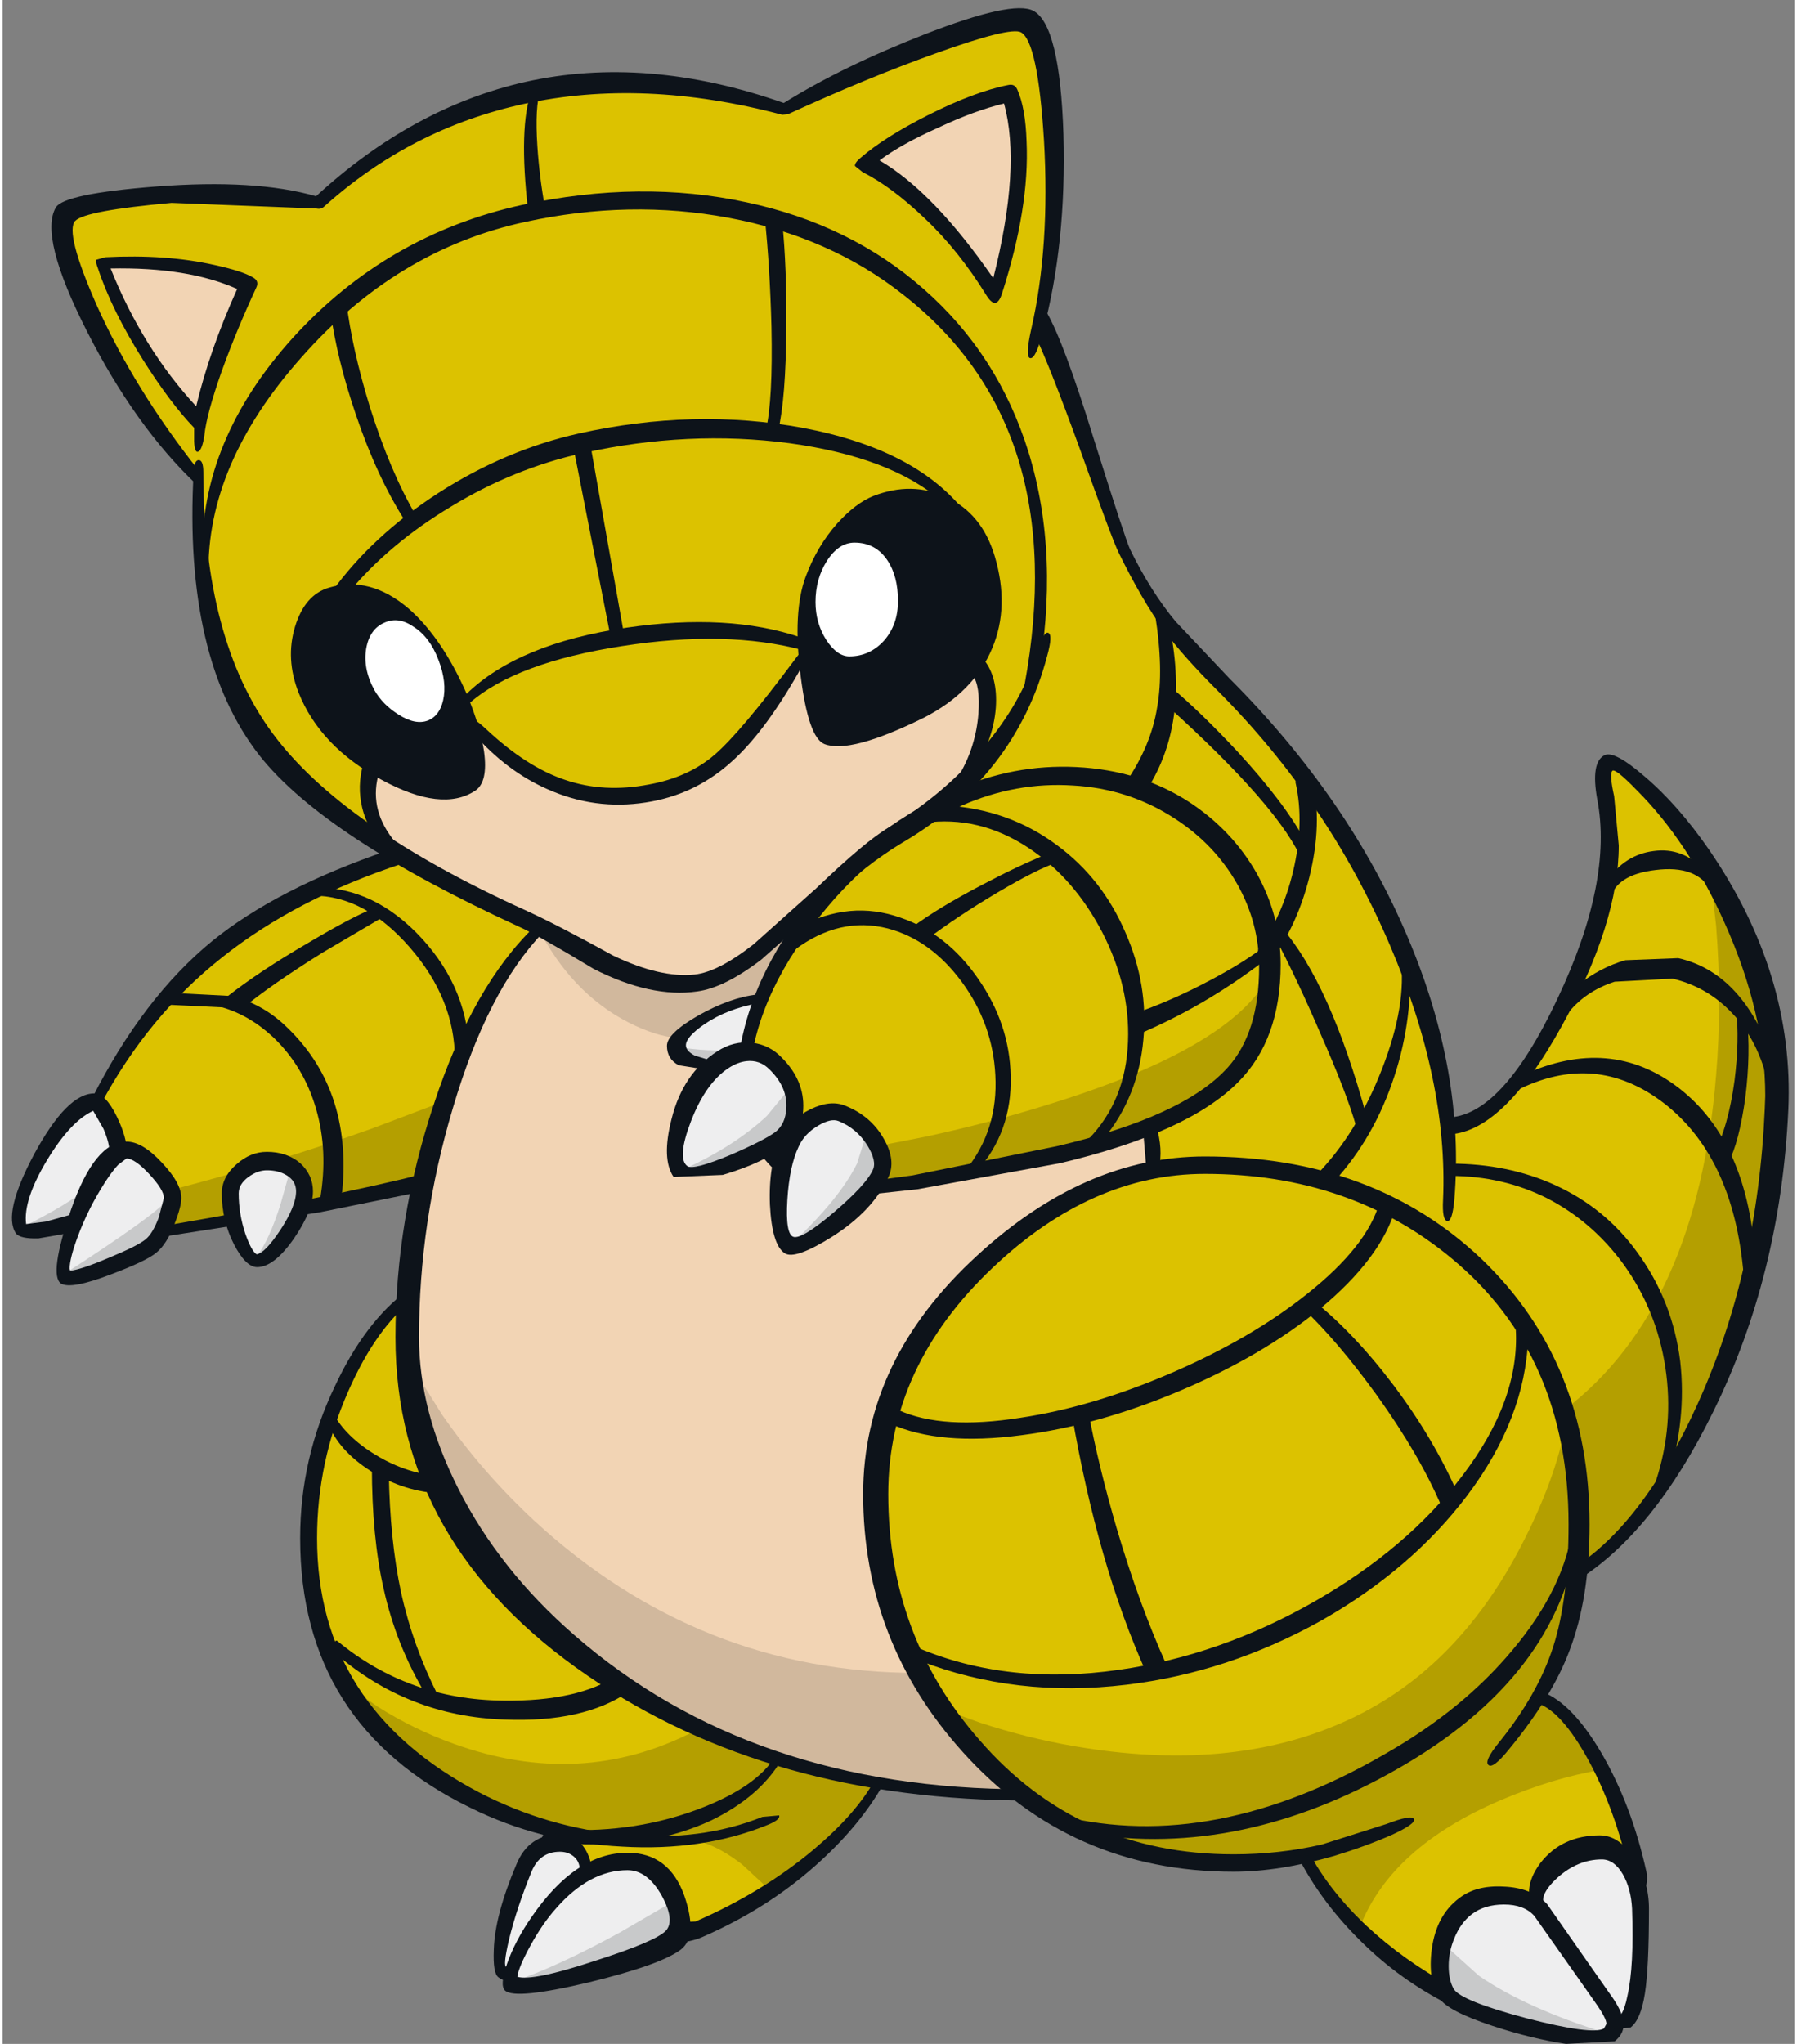
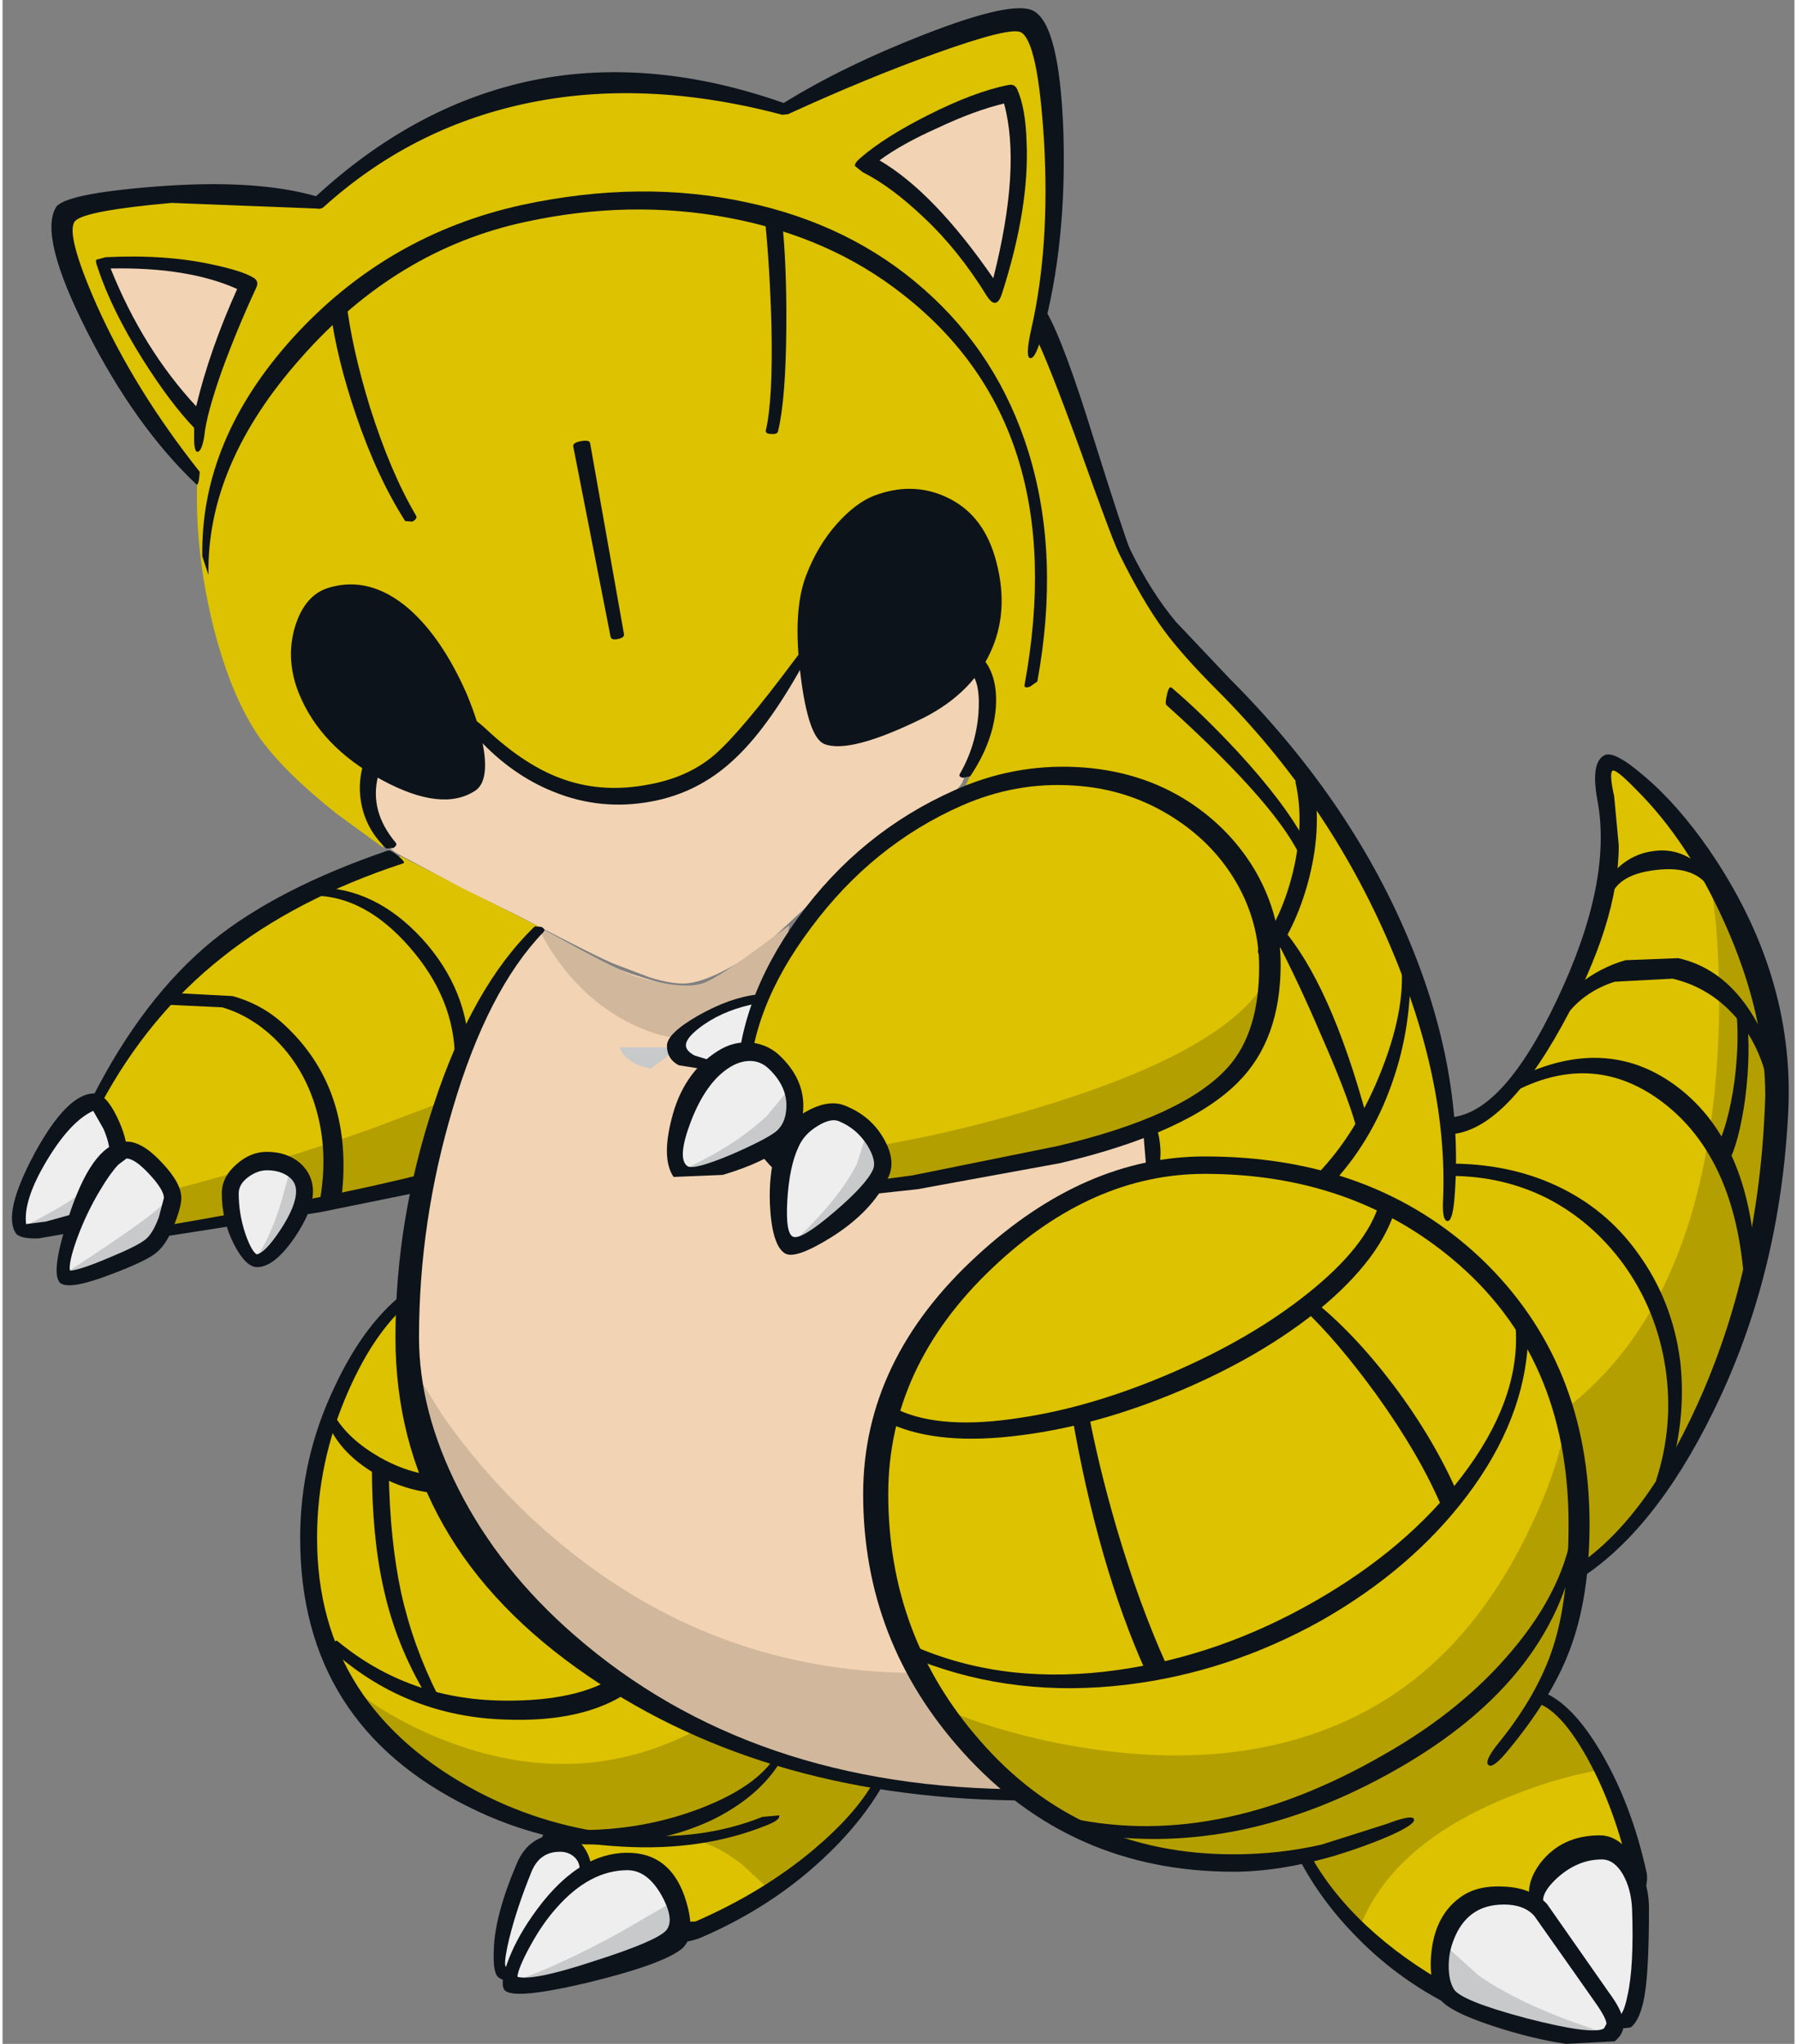
<svg xmlns="http://www.w3.org/2000/svg" width="175" height="199" viewBox="-1 -0.8 174.9 199.45">
  <rect x="-1" y="-0.8" width="174.9" height="199.45" fill="#808080" stroke="none" />
  <path fill="#dcc200" d="M164.25 138.65q-3.6 6.15-6.15 9.2-2.45 2.95-5.3 4.6-3.95 2.3-11.2-.1-8.8-2.9-12.05-11.4-3.75-9.9-.85-19.45 3-9.9 11.25-12.3 2.25-.65 5.2-3.4 3.8-3.55 6.15-8.6 5-10.6 4.55-16.45l-.6-4.55q-.2-2.2.45-2.55.9-.5 4.65 3.3 3.95 4 5.75 7.7 6.1 12.55 6.1 20.5 0 6.4-2.15 16.4-2.45 11.4-5.8 17.1M144.2 163.25q2.9.4 4.8 1.3 2.2 1.35 6.1 7.35 1.25 1.9 2.35 5.7.95 3.4.95 4.9 0 2-2.45 4.65-.9 1.05-4.1 3.3l-5.2 3.2q-3.35 1.55-8.05-.75-2.4-1.2-6.3-4.95-4.2-4.1-6.05-7.4-2-3.6-.3-8.2 1.95-5.1 7.5-7.7 4.95-2.3 10.75-1.4M101.45 44.65q.75 15.1-1.2 19.4Q98.3 68.3 95.8 72l-2.1 2.8q1.65-5.3 1.4-7.25-.4-3.1-2.4-5.3-3.35-3.6-9.95-2.3-3.05.6-5.1 2.8-.85.9-3.25 4.65-4.45 6.95-12.3 9.3-6.85 2.05-13.85-3.6l-4.95-4q-2.7-1.75-5-1.35-4.45.85-3.7 7.6.35 3.4 1.6 6.6l-4.6-3.35q-5.1-4.05-7.5-7.4-2.85-4.1-4.6-11.15Q17.75 52.8 18 46q-6.6-8.15-9.05-13.15-1.8-3.75-3.05-7.7-1.25-3.95-.85-4.65.5-1 9.5-1.9 9.85-1 15.3.3l5.25-4.3q6.95-4.7 15.4-6.45t17.55-.2q4.55.8 7.4 1.9l3.45-2q4.1-2.2 7.05-3.25 3.9-1.4 7.85-2.4 4.3-1.1 5.1-.8 1.4.65 2.3 7.7 1.15 9.25-.85 21.3l1.1 14.25M19.9 91.4q4.4-3.05 11.6-6.15l6.35-2.5 13.75 7-1.95 2.5q-2.35 3.15-4.3 6.7-1.6 3-3.6 9.8-1 3.4-1.65 6.2-6.35.95-10.6 2.05-4.3 1.1-14.9 2.2l.85-3.3q0-1.2-1.85-3.05-.7-.7-2.05-1.15l-1.25-.3-.85-2.8-.65-1.2-.55-.75q1.15-2.6 3.2-5.8 4.1-6.4 8.45-9.45" />
  <path fill="#dcc200" d="m95 42.2 4.9-11.55q2.55 4.1 4.8 11 3.25 10.15 4.15 12.3 1.55 3.8 9.25 11.85 8.7 9.15 14.4 19.25 6.5 11.6 7.6 24.65.5 6.5-.25 10.7-6.55-5.5-18.35-7.05l-7.45-.5-3.05.05q.7-12.2-8.55-25.9-2.9-4.3-6.45-8.2l-2.95-3.05 3.3-7.15 1.1-8.3L95 42.2" />
  <path fill="#dcc200" d="M120.75 86.1q2.95 7.15 1.2 12.75-1.9 6.3-9.6 9.6-7.15 3.1-17.35 5.25-8.85 1.85-13.7 1.85-2.3 0-3.8-.75t-3.15-2.65q-1.9-2.25-2.55-3.8-.9-2.1-.65-5.15.6-6.7 6.75-14.65 5.3-6.8 10-9.3 11.45-6 20.7-3.7 8.75 2.1 12.15 10.55M38.4 126.3l.8 7.15q1.15 8.05 3 12.4 2.25 5.3 6.5 9.6 4.35 4.5 12.3 9.35 6.7 4.15 15.7 6.6 4.5 1.2 7.65 1.6L83 175.45q-1.95 2.9-5 5.35-3.25 2.6-7.6 4.9-3.55 1.8-5.35 2.3l-5.4-.3q-4.2-.8-6.2-2.4-1.85-1.45-1.75-4.8l.5-3.1q-9.2-2.4-15.45-8.35-8-7.6-8-18.55 0-10.1 4.85-18.15 1.5-2.55 3.3-4.55l1.5-1.5M93.85 123.85q10.25-10.8 21.55-10.8 16.25 0 26.7 9.45 10.95 9.9 10.95 26.55 0 7.35-3.2 13.8-3.25 6.45-9.35 11.3-4.2 3.3-12.1 5.3-6 1.55-9.6 1.55-13.05 0-23.1-9.3-10.2-9.35-11.45-22.8-1.25-13.6 9.6-25.05" />
  <path fill="#f2d4b4" d="M18.15 40.05q-4.4-4.55-6.25-8.1-1.15-2.2-2.2-4.9l-.85-2.3q3.55-.25 7.2.15 3.65.35 6.95 2.05l-2.45 5.75-2.4 7.35M83.4 15l2.05-1.45q2.5-1.65 4.65-2.7 3.4-1.75 7.2-2.35 1.1 4.9.6 8.95-.45 4-2.05 10-3.55-4.9-5.85-7.35-1.45-1.5-4.2-3.45L83.4 15M85.8 59.7q8.25 0 9.3 7.85.2 1.25-.7 4l-1.75 4.05q-.65 1.1-3.6 3.05-3.4 2.15-4.7 3.05-1.6 1.15-4.75 4l-4.9 4.55q-2.1 1.95-4.6 3.3-2.5 1.4-4.2 1.6-1.45.15-3.8-.6l-3.3-1.25q-1.55-.6-9.5-4.75l-5.55-2.75-6.3-3.35q-1.8-1.1-2.3-4.95L35 73.9q1.25-3.75 4.8-4.55 3.7-.85 6.9 2.35 2.9 2.9 7.3 4.35 3.2 1 6.05 1 3.85 0 7.8-2.9 4-2.95 7.45-8.45 1.85-2.95 5.1-4.6 2.75-1.4 5.4-1.4" />
  <path fill="#f2d4b4" d="m51.2 89.6 5.9 3.2q1.65.95 4.45 1.8 3.05 1 4.6.9 2.2-.1 10.15-5.85l-3.2 6.95q-3.6.5-6.25 2.4-2.35 1.65-2.05 2.75.35 1.2 3.55 1.7-1.65 1.35-3.1 5-1.5 3.9-.3 4.9 1.05.9 4.8-.6l3.5-1.7 2.3 2.65-.1 3.1q.1 3.2.95 3.4 1.35.35 7.45-5l2.9-.35 7.85-1.4q6.6-1.3 16.55-3.95l.35 3.9q-2.75 0-7.05 2.2-4.9 2.5-9.1 6.6-11.25 10.9-11.25 26.05 0 8.9 7 18.45 3.5 4.8 7 7.8-25.5 0-42.95-13.85-16.65-13.15-16.65-30.8 0-15.7 6.35-29.55 2-4.3 4.35-7.95l2-2.75" />
  <path fill="#eeeeef" d="M67.8 98.2q1.1-.65 3.25-1.2l1.9-.45-1.2 4.95-3.65 2q-2.95-1.45-3.05-2.1-.1-.55.65-1.45.8-1 2.1-1.75" />
  <path fill="#d1b89d" d="m51.2 89.6 4.15 2.25q4.35 2.3 5.65 2.7 4.45 1.25 6.35.6 1.5-.5 6.25-4.05l2.2-1.6-1 4.55-1.85 2.5-2.05.5q-2.2.6-3.1 1.15-1.4.85-2.85 2.3-2.15-.15-4.9-1.55-5.6-2.9-8.85-9.35M50.85 147.55q16.15 14.9 37.5 14.9l2.75 4.4q3.45 4.9 7 7.65-6 .05-14.3-1.6-16.6-3.25-27.9-11.6-11.3-8.35-15.2-19.35-1.25-3.45-1.6-6.75l-.1-2.6 2.9 4.65q3.9 5.6 8.95 10.3" />
  <path fill="#b49f00" d="m166.25 89.5-.7-6.1q5.5 9.7 6.4 20.1.95 11.25-3.45 24.7-3.8 11.65-10.1 19.1-3.2 3.75-5.6 5.15.65-2.35-.25-9.3l-1-6.45q12.85-9.85 14.7-32.55.6-7.1 0-14.65M122.4 94.8l-.05 1.7q-.25 2.1-1.15 4.05-2.75 6.3-10.7 8.95-7.95 2.65-17.8 4.35L84.45 115q.9-2.1.6-2.5l-.95-1.4 5.1-1q6.2-1.35 11.65-3.05 17.6-5.4 21.55-12.25M15.35 115.35q10.2-2.65 19.65-6l7.4-2.8-2.3 8.4q-6.8 1.7-25.5 4.25l.75-3.85" />
  <path fill="#b49f00" d="m90.8 166 3.6 1.3q4.55 1.5 9.2 2.3 15.05 2.6 26.15-2.3 11.1-4.85 17.55-17.4 3.25-6.3 4.25-11.6 2.95 9.8-.3 20.7-3.95 13.3-15.8 18.25-19.2 8.1-33.85-.75-4.55-2.8-8.15-6.9L90.8 166" />
  <path fill="#b49f00" d="M155.1 171.9q-4.65.75-9.95 3-10.6 4.55-13.65 12.3-4.15-4-5.25-6.65-.8-1.95 10.7-9.3 11.45-7.35 13-6.2 1.3.95 3.25 3.75 1.7 2.4 1.9 3.1M32.8 163.75l2.75 1.95q3.55 2.25 7.45 3.65 12.4 4.5 23.5-1.2l6.6 2.2q7.35 2.3 11.25 2.65l-2.55 3.75q-3.4 4.3-7.8 7l-2.8-2.6q-3.3-2.55-5.85-2.45-4.9.25-7.7-.05-5.55-.55-11.2-3-5.35-2.35-10.05-7.35l-3.6-4.55" />
-   <path fill="#c8c9ca" d="M65.05 101.4q4.25.6 5.85 0l-2.8 2.1-1.3-.4q-1.35-.65-1.75-1.7" />
-   <path fill="#0d131a" d="M85.5 79.95q5.35-3.2 9.15-7.7 3.85-4.5 5.3-9.3.65-2.15 1.1-2 .5.15-.1 2.3-3.1 11.7-14.15 18.2-3.5 2.1-7.25 5.65l-6.5 5.75q-3.6 2.75-6.25 3.1-4.5.65-10.1-2.2-5.55-3.35-7.25-4.1Q30.4 80.9 24.1 72.95q-7.45-9.5-6.45-27.65.05-1.2.5-1.2t.45 1.2q0 16.3 6.75 25.45 6.8 9.2 24.85 17.35 3.05 1.4 8.4 4.35 4.6 2.2 7.95 1.85 2.3-.25 5.75-2.95l6.1-5.45q4.85-4.65 7.1-5.95" />
+   <path fill="#c8c9ca" d="M65.05 101.4l-2.8 2.1-1.3-.4q-1.35-.65-1.75-1.7" />
  <path fill="#0d131a" d="M99.6.25q2.6 1.35 2.95 12.05.3 10.7-2 19.25-.7 2.7-1.25 2.6-.5-.1.1-2.8 1.85-8.05 1.25-18.45-.6-9.65-2.25-10.55-1.05-.55-8.3 2.05-6.7 2.4-14.45 5.95l-.55.05Q61.5 6.8 49.85 9.35q-11 2.4-19.45 10-.3.3-.75.2L15.5 19q-8.4.75-9.4 1.75-1.05 1.1 2.1 8.25 3.7 8.25 10.05 16.25-.1 1.45-.35 1.2-5.95-5.65-10.65-14.9T4.2 19.45Q5 18.1 14 17.4q9.7-.75 15.6.95Q39 9.7 50 7.2q11.85-2.65 25.25 2.05 5.8-3.6 13.75-6.7Q97.6-.8 99.6.25M30.85 56.55q4-1.2 7.8 2.05 3.25 2.85 5.65 8.3 1.35 3.25 1.7 5.65.4 2.95-.85 3.8Q41.9 78.5 36 75.3q-6-3.25-8.1-8.5-1.3-3.3-.35-6.45.95-3.1 3.3-3.8M91.1 47.7q3.5 1.6 4.75 5.8 1.45 4.9-.25 8.95-1.8 4.3-6.7 6.8-7.2 3.55-9.7 2.55-1.55-.65-2.3-6.65-.8-6.25.5-9.7 1.1-2.95 3.05-5.15 1.8-2 3.55-2.7 3.75-1.45 7.1.1" />
  <path fill="#0d131a" d="M34.2 73.8q.1-.3.8.25.75.55.65.9-.85 3.4 1.7 6.45.25.25-.2.55l-.7.05q-1.8-1.7-2.35-4-.5-2.1.1-4.2M76.3 63.6q1.15-1.55 1.4-1.3.3.25-.6 1.8-3.5 6.3-6.8 9.3-3.4 3.15-7.9 4-5 .95-9.65-.95-4.1-1.65-7.4-5.25-1.4-1.55-1-1.9.35-.35 1.85 1.05 3.95 3.7 7.7 4.95 3.8 1.3 8.2.45 3.85-.7 6.4-2.9 2.55-2.2 7.8-9.25M93.7 65.1q-.2-.25.35-1t.75-.5q1.35 1.7 1.15 4.65-.25 3.35-2.5 6.7l-.7.15q-.5-.1-.3-.4 1.55-2.7 1.8-5.85.2-2.7-.55-3.75M9.55 25.4q3.15 7.85 8.35 13.45 1.3-5.45 4-11.45-4.8-2.15-12.35-2m-1.4-.85.9-.25q5.9-.3 10.6.75 2.75.6 3.75 1.2.7.35.35 1.05-1.9 4.1-3.35 8.1-1.5 4.25-1.7 6.3-.2 1.3-.55 1.55-.4.25-.45-1v-1.3q-2.35-2.45-5-6.65-3.05-4.85-4.4-8.95-.25-.65-.15-.8M96.75 9.3q-2.9.7-6.4 2.35-3.6 1.6-5.75 3.2 5.3 3.1 11.1 11.5Q98.45 15.5 96.75 9.3m.4-1.8q.65-.15.9.45.8 1.8.9 5.05.3 6.45-2.4 14.85-.55 1.7-1.5.2Q92.3 23.6 89 20.5q-3.25-3.1-6.05-4.5l-.75-.6q-.05-.3.55-.8 2.3-2 6.55-4.15 4.55-2.3 7.85-2.95M50.95 89.6l.65.05q.45.25.2.5-5.45 5.65-8.85 17.2-3.3 11.05-3.3 22.35 0 7.2 3.85 14.8 4 7.9 11.3 14.25 17.25 15.05 43.95 15.05.35 0 .6.55t-.1.55q-25.35 0-43.1-12.15-18.8-12.85-18.8-33.05 0-11.5 3.75-22.75 3.8-11.55 9.85-17.35M99.75 31.9q-.1-.25.45-1.4.5-1.15.7-.85 1.7 2.95 4.6 12.35 3.1 9.85 3.55 10.8 2 4.1 4.45 7.05l5.25 5.55q11.65 11.65 17.4 25.25 5.6 13.2 4.55 25.65-.2 2.15-.7 2.05-.5-.1-.4-2.05.5-11.6-5.2-24.9-6-14-16.85-24.85-3.35-3.35-5.2-5.85-2.15-2.95-4.4-7.55-.65-1.3-3.8-10.15-3.15-8.65-4.4-11.1" />
  <path fill="#0d131a" d="M143.35 122.05q10.55 10.1 10.55 25.9 0 7.2-1.95 12.3-1.7 4.55-5.95 9.7-1.5 1.85-1.95 1.5-.5-.35 1-2.2 3.8-4.7 5.3-9.35 1.5-4.65 1.5-11.95 0-16.45-11.35-25.9-9.95-8.3-24.15-8.3-11.05 0-20.7 9.15-10.2 9.65-10.2 22.1 0 13.85 8.95 24.05 9.65 11.1 24.75 11.1 4.45 0 8.6-.95l6.3-2q2.5-.95 2.7-.5.25.45-2.15 1.55-2.5 1.1-5.6 2.05-5.4 1.55-9.85 1.55-15.9 0-26.4-11.65Q83 159.4 83 145q0-13.1 11.15-23.3 10.5-9.65 22.2-9.65 16.45 0 27 10" />
  <path fill="#0d131a" d="M148.95 165.45q-.35-.1-.15-.7.15-.55.5-.45 2.9 1.1 5.75 5.95 2.95 5.05 4.4 11.6.4 1.8-1.7 4.55-1.85 2.45-4.8 4.7-3.85 2.9-7.4 3.8-3.55.9-6-.4-4.7-2.5-8.4-6.3-3.5-3.55-5.65-7.7-.15-.3.35-.6l.65.05q2 3.75 5.6 7.15 3.65 3.4 8.25 5.9 2.2 1.2 5.65.05 2.95-1 5.95-3.3 2.75-2.1 4.5-4.35 1.6-2.15 1.4-3.2-1.45-6.5-4.15-11.4-2.5-4.5-4.75-5.35M38.55 125.1q.25-.2.65.15.35.4.05.6-3.75 2.85-6.5 9.1-3.05 6.9-3.05 14.35 0 16.5 15.8 24.8 6.65 3.45 14.15 4.15 7.55.65 13.5-1.75l1.65-.15q.15.45-1.3 1-6.25 2.5-14 2.05-8-.4-14.85-3.8-16.6-8.1-16.6-26.3 0-7.8 3.4-14.85 2.95-6.3 7.1-9.35" />
  <path fill="#0d131a" d="M52.55 182.2q.6 2.35 2.1 3.1 2.55 1.25 6.4 1.7l5.6-.3q6.55-2.85 11.5-7 4.15-3.5 5.95-6.75l.6-.1q.45.2.25.5-2.2 3.85-6 7.35-4.95 4.6-11.6 7.5-2.2 1-6.55.45-4.15-.5-6.9-1.85-2.3-1.15-2.75-4-.45-2.7.95-5.2l.6-.1q.45.2.3.5-1 1.8-.45 4.2M36.6 82.2q.25-.1 1.05.55.75.65.45.7-10.5 3.45-17.7 9.2-7.2 5.7-11.8 14.3L8 107q-.45-.2-.3-.55 5-9.9 11.8-15.45 6.3-5.1 17.1-8.8M40.3 113.7q.3-.05.1.8l-.35.95-10.1 2.05-15.4 2.4q-.35.1-.3-.45 0-.5.35-.6 16.7-2.85 25.7-5.15M119.5 85.45q-2.2-3.85-6.05-6.35-4.5-2.95-10-3.25-5.55-.35-10.8 1.95-8.75 3.85-14.75 11.95-6.05 8.05-6.05 15.9 0 3.1 2.9 6.25 2.8 3.05 5.2 3.05l7.85-1.05 14.1-2.85q12.4-2.9 16.7-7.7 3.05-3.4 3.05-9.8 0-4.3-2.15-8.1M91.95 76.3q5.7-2.55 11.85-2.25 6.2.3 11 3.4 4.2 2.75 6.6 6.95 2.35 4.2 2.35 8.9 0 7.35-4.15 11.5-4.9 4.95-17.35 7.9l-13.95 2.55-8.35.9q-3.05 0-6.15-3.35-3.15-3.45-3.15-7.25 0-8.5 6-16.8 6.05-8.35 15.3-12.45" />
  <path fill="#0d131a" d="M66.9 98.3q3.1-1.75 5.75-2.05.75-.05.8.35 0 .4-.7.5-3.05.55-5.25 2.05-1.8 1.25-1.8 2.05 0 .55.85 1l2.1.65q.55.1.45.45-.05.4-.65.4l-3.45-.55q-1.15-.6-1.15-1.9 0-1.2 3.05-2.95M173.3 107.5q-.75 16.15-7.35 29.5-5.8 11.8-13.3 16.45-.3.15-.5-.4-.25-.6-.05-.7 7-4.35 12.3-16.05 5.9-12.95 6.6-28.85l.05-1.3q0-8.05-3.95-16.85-3.6-8.05-8.7-13.1-1.9-1.95-2.25-1.8-.35.25.15 2.5l.45 4.8q0 7.55-5.55 17.6-5.85 10.6-11.25 10.6-.35 0-.35-.8 0-.85.35-.85 5.35 0 10.8-11.55 5.45-11.5 3.9-19.5-.65-3.6.7-4.3.95-.5 3.9 2.05 3.25 2.75 6.3 7.15 8.35 12.15 7.75 25.4M88.9 27.4q7.3 6.4 10.25 15.95 3.1 10.1.85 22.35l-.7.5q-.6.2-.55-.15 4.65-25.2-11.85-38.1-7.15-5.65-17.05-7.5-9.65-1.8-19.8.4-12.6 2.7-21.9 13.25-9.25 10.4-9.05 21.2l-.6-1.8q-.2-11.35 8.85-21.35Q36.5 22.1 49.7 19.2q11.6-2.5 21.95-.25 10.1 2.15 17.25 8.45" />
-   <path fill="#0d131a" d="M93.05 49.3q.25.4-2.4-1.2-4.95-4.3-14.85-5.65-9.85-1.3-20.1.95-6.8 1.5-12.95 5.25-6 3.6-9.95 8.35-.2.3-1.05.3-.85 0-.65-.3 3.95-5.5 10.45-9.7 6.55-4.2 13.7-5.8Q66.5 39 77.1 40.95q11.15 2.1 15.95 8.35M44.3 66.9q5.05-4.9 15.6-6.45 9.95-1.45 17 .95.35.1.45.7.15.65-.2.55-7.45-2-17.7-.4-10.3 1.6-14.8 5.5-.25.25-.45-.15-.15-.45.1-.7M50.65 8q.1-.3.55-.3.4 0 .3.3-.55 1.6-.3 5.45.2 3 .75 6.05.05.35-.75.5-.8.15-.9-.2-.95-8.25.35-11.8" />
  <path fill="#0d131a" d="M31 29.55q-.05-.25.75-.75.75-.5.8-.2.55 4.6 2.3 10.3 2 6.35 4.5 10.6.2.3-.35.6l-.7-.05q-2.75-4.3-4.8-10.35-1.85-5.4-2.5-10.15M54.7 42.75q-.05-.35.75-.5.85-.15.9.2l3.3 18.6q.1.35-.55.5-.65.15-.75-.2l-3.65-18.6M73.4 20.45l.85-.05q.85.25.85.45.45 4.4.4 10.35-.05 6.9-.8 10.05-.05.35-.65.3-.6 0-.55-.35.7-2.95.55-10.1-.15-5.8-.65-10.65M29.3 86.6q-.35 0-.2-.4.15-.4.5-.4 5.75 0 10.35 5 4.6 5.05 4.6 11.5 0 .35-.7.45-.7.15-.7-.2 0-5.85-4.4-10.9-4.4-5.05-9.45-5.05M15.75 96.1l5.7.3q2.9.8 5.05 2.8 6.65 6.15 5.65 16.3-.05.25-1.1.65l-1.05.05q.8-4.7-.4-8.8-1.2-4.15-4.2-7-2.25-2.1-4.95-2.9l-5.25-.25q-.3.1-.05-.5t.6-.65" />
-   <path fill="#0d131a" d="M35.3 87.8q.35-.1.75.3.45.35.15.55l-5.95 3.5q-5.05 3.15-7.9 5.5-.3.2-1.05-.35t-.5-.75q3.3-2.6 8.05-5.35 4.2-2.5 6.45-3.4M86.65 88.75q4.55 1.55 7.6 6 3.05 4.4 3.15 9.45.15 5.45-3.35 9.35-.25.3-.75.2-.55-.1-.3-.35 3.2-3.95 2.9-9.3-.25-4.95-3.25-9.05-3.05-4.15-7.25-5.25-4.7-1.2-9.1 2.1-.3.25-.1-.9.2-1.15.55-1.35 4.95-2.65 9.9-.9M91.05 77.8q6.15.35 10.9 3.9 4.4 3.25 6.65 8.5 2.25 5.1 1.75 10.45-.5 5.55-3.85 9.65-.25.3-1 .3t-.5-.25q3.65-3.75 3.85-9.55.2-5.35-2.5-10.6-2.75-5.3-7.2-8.25-4.85-3.2-10.2-2.45-.45.1.55-.85 1-.9 1.55-.85" />
-   <path fill="#0d131a" d="M100.95 82.55q.3-.1.8.3t.2.5Q100 84 96.1 86.3q-3.95 2.35-6.85 4.55-.25.2-1-.35-.75-.6-.5-.8 2.55-1.9 6.85-4.15 3.6-1.9 6.35-3M109.35 98.15Q113 96.9 116.6 95q3.25-1.7 5.25-3.2.25-.2.4.35.15.6-.1.8-5.8 4.45-12.45 7.25-.3.1-.45-.9-.2-1.05.1-1.15M111.5 59.2q-.1-.35.55-.15l.75.75q2.25 10.1-2.4 16.9-.2.25-1.1-.25-.9-.55-.7-.85 2.5-3.6 3.1-7.4.65-3.65-.2-9" />
  <path fill="#0d131a" d="M125.85 74.55q.85-.2 1 .6 1 4.45-.3 9.65-1.15 4.55-3.5 7.8-.55.65-1.2.15l-.3-.55q-.05-.35.15-.6 2.2-3 3.25-7.3 1.15-4.8.25-8.75l.1-.65q.2-.25.55-.35" />
  <path fill="#0d131a" d="M112.6 68q-.15-.15.05-1 .2-.9.45-.7 2.9 2.45 6.4 6.2 4.7 5.1 6.65 8.8.2.35.05 1.3-.15 1-.3.7-2.15-5.25-13.3-15.3M110.3 109.2q-.05-.35.55-.4.65-.05.75.25.7 2.3.25 4.2l-.65.35q-.55.1-.55-.25l-.35-4.15M135.45 92.7q-.05-.35.45-.15l.5.5q.2 6.3-1.8 11.9-2.05 5.85-6.15 10.1-.25.25-.8-.35-.6-.6-.4-.85 3.95-4.05 6.4-10.35t1.8-10.8" />
  <path fill="#0d131a" d="M123.15 90.55q-.05-.15.2-.65t.45-.25q4.8 5.5 8.35 18.55l-.45.75-.6.1q-.95-3.3-3.45-8.95-2.2-5.15-4.5-9.55M133.4 116.55l.9-.1q.8.2.7.55-1.4 4.95-7.45 9.95-5.65 4.6-13.7 8-7.95 3.35-15.4 4.3-7.95 1.05-12.75-1.1-.4-.15-.05-.85.35-.7.8-.5 4.3 1.95 11.9.75 7.05-1.05 14.8-4.4 7.75-3.35 13.2-7.7 5.85-4.65 7.05-8.9M146.7 128.9q-.05-.35.6.1l.6.85q-.3 7.8-5.95 15.3-5.45 7.2-14.25 12.2-9.05 5.05-19 6.25-10.8 1.3-20.2-2.35-.25-.1-.35-.75-.1-.65.2-.5 8.8 3.7 19.6 2.15 9.9-1.4 19.15-6.7 9-5.15 14.35-12.2 5.65-7.4 5.25-14.35M152.3 147.95q.05-.35.3.1l.2.75q-1.85 14.05-17.8 23.1-15.15 8.6-30 6.25l-1.8-.95q-1.3-.9-.9-.8 14.9 3.65 31.65-6.05 7.55-4.3 12.4-10.1 5.15-6.1 5.95-12.3" />
  <path fill="#0d131a" d="M103.35 137.1q-.05-.35.75-.5.8-.15.85.2 1 5.4 2.8 11.55 2.15 7.3 4.85 13.3.1.25-.85.7l-1.1.1q-4.75-10.5-7.3-25.35M125.95 126.9q-.25-.2.15-.7.4-.45.65-.25 4.1 3.25 8 8.4 3.95 5.25 6.3 10.65.15.3-.65.9-.85.6-.95.3-2.15-5.05-6.35-10.9-3.85-5.3-7.15-8.4M157.2 122.55q-3.05-4.15-7.4-6.4-4.35-2.2-9.5-2.2-.35 0-.35-.6t.35-.6q5.65 0 10.25 2.1 4.9 2.25 8 6.55 3.45 4.7 4.2 10.65.65 5.75-1.25 11.65-.1.35-.65.3-.5 0-.45-.35 1.75-5.4.9-11t-4.1-10.1M162.65 105.4q6.8 5.3 7.45 17.05l-.55 1.45-.55.5q-.8-12.1-7.85-17.55-6.7-5.15-14.45-1.2-.35.15-.05-.6t.75-.95q8.55-3.9 15.25 1.3M167.85 98.1q-2.45-2.6-5.85-3.4l-5.65.3q-2.95.95-4.7 3.25-.3.35.2-1.1.45-1.45.95-1.85 2.15-1.7 4.6-2.4l5.15-.2q6.05 1.35 9.05 9.25.4.95-.25 3.15-.9-4.25-3.5-7M165.15 84.15q.65.65.6 1.95-1.4-2.5-5.4-2-3.95.45-4.5 3-.1.45-.35-.55-.2-.95.05-1.35 1.8-2.6 4.6-2.95 2.85-.4 5 1.9" />
  <path fill="#0d131a" d="m168.2 97.6.45.1.6.8q.4 3.4-.15 7.85-.6 4.3-1.65 6.3l-.9-.1q-.75-.4-.55-.7 1.45-2.7 2.05-7.2.5-3.95.15-7.05M42.4 143.25q.35 0 .35.85t-.35.85q-3.7 0-7.05-1.95-3.3-1.95-4.5-4.7-.1-.3.15-.75.2-.5.4-.2 1.35 2.3 4.4 4.05 3.25 1.85 6.6 1.85M31.5 160.55q-.25-.2-.15-.8.1-.6.35-.4 6.9 5.7 16.15 5.8 7.35.1 11.2-2.5.25-.2.8.65.5.8.25 1-4.4 3-12.05 2.7-9.45-.3-16.55-6.45" />
  <path fill="#0d131a" d="m35.05 142.3.85.05q.8.35.8.55.1 6.55 1.2 11.7 1.15 5.2 3.6 10.05.15.3-.45.2-.65-.05-.75-.3-2.9-4.85-4.1-10.3-1.15-5.05-1.15-11.95M74.45 170.55q.2-.3.5-.1.3.15.1.45-2.15 3.65-6.9 5.95-5.7 2.65-13.25 2.3-.35 0-.9-.7t-.2-.7q6.95.3 13.1-2 5.7-2.15 7.55-5.2" />
-   <path fill="#fff" d="M36.3 59.95q1.35-.6 2.8.4 1.6 1 2.45 3.25.85 2.2.45 3.95-.35 1.5-1.45 1.95-1.25.5-2.95-.6-1.5-.95-2.3-2.35-1.15-2.1-.8-4.1.35-1.9 1.8-2.5M81.65 63.25q-1.2 0-2.25-1.6-1.05-1.65-1.05-3.7 0-2.25 1.1-4 1.15-1.8 2.7-1.8 2.05 0 3.2 1.7 1.05 1.55 1.05 4 0 2.3-1.35 3.85-1.4 1.55-3.4 1.55" />
  <path fill="#eeeeef" d="M8 106.95q.4-.1 1.1 1.25l.9 2.05q.3.9.9 1.15 1.05-.25 2.9 1.65 1.65 1.75 1.9 2.7.2.75-.5 2.4-.7 1.75-1.6 2.55-1 .95-4.2 2.3-3.3 1.45-4.05 1.05-.65-.35-.05-2.95l.75-2.5q-4.2 1.15-5.1.35-.6-.5.25-3.15.7-2.2 1.85-4.4.85-1.65 2.5-3.05 1.5-1.2 2.45-1.4M21.2 115.3q0-1.15 1.4-1.95 1.2-.65 2.45-.65 3.4 0 3.4 2.6 0 1.75-1.7 4.35-1.7 2.55-2.8 2.55-1 0-1.95-3.05-.8-2.55-.8-3.85M70.9 101.75q2.1 0 3.6 1.4t1.85 3.75q.2 1.05-.95 2.5-1.05 1.4-2.45 2.2-1.45.8-4.25 1.55l-3.55.3q-.6-.35-.4-2.75.2-2.15.7-3.25.7-1.55 2.1-3.3 1.9-2.4 3.35-2.4M78.85 119.5q-2.45 1.6-3.05 1.45-.65-.2-.8-3.5-.15-3.4.45-5.55.55-1.95 2.15-3.15 1.35-1 2.55-1 1.1 0 3 2 1.65 1.8 1.9 2.75.4 1.5-2.35 4.05l-3.85 2.95M60 180.9q1.45 0 2.7 1 1.05.9 1.6 2.2.55 1.3.55 2.8-.05 1.65-.85 2.05l-3.8 1.45-4.75 1.45-6.25 1.1-.55-.6-.2-.55q-.8-.1-.9-1.2-.05-1.35.25-3.55.45-2.9 1.25-4.25 1.55-2.65 2.6-3.2l1.5-.4q.95-.05 1.5.35.85.55 1.45 2.3l1.15-.45 2.75-.5M140 194q-1.65-2.5-.45-5.55 1-2.5 2.65-3.35 1.9-1.1 4.4-.7l2.1.6q.1-1.9.95-3.15.6-.9 2.5-1.55l3.5-.65q2.4-.15 3.1 7.85.25 2.3-.05 4.9l-.6 3.05q-.35 1.05-1.6 1l-.25.6-.6.9-7.05-.4q-7-1.1-8.6-3.55" />
  <path fill="#c8c9ca" d="M.95 118.95q4.6-2.3 6.2-3.75l-1.1 3.4q-2.6 1.1-5.1.35M5.05 123.5q8.9-5.75 10-7.2-.35 4.15-1.8 4.85-1.5.75-8.2 2.35M27.05 113.45l.55.4q.6.4.65.7.45 1.45-.7 3.95-1 2.05-3.8 3.4 1.3-1.7 2.4-5.25l.9-3.2M75.7 105.55l.4 2.05q.15 2.2-.9 2.8-4.75 2.7-7.75 3.1l-2.05-.15q5.05-2.3 8.2-5.25l2.1-2.55M78.7 119.45l-2.65 1.1q4.6-4.3 6.35-7.8l.85-2.7 1.1 1.3q.75 1.8-1.1 4.3-1.6 2.25-4.55 3.8M64.55 184.7l-.05 2.4q-.95 2.65-5.45 3.95-3.8 1.15-7.5 1.5l-2.9.1q4.55-1.55 10.65-4.9l5.25-3.05M140.05 189.25l3.05 2.75q4.65 3.2 12.6 5.65l-3.1.35q-4.05-.05-8.6-1.9-3.35-1.35-4.25-3.05-.9-1.6.3-3.8" />
  <path fill="#0d131a" d="M140.15 191.05q0 1.4.5 2.25.7 1.15 7.1 2.85 6.4 1.65 7.55 1l.25-.45q0-.55-1.1-2.1l-1.65-2.35-4.3-6.1q-1-1.1-2.95-1.1-1.9 0-3.15.95-1.1.85-1.7 2.35-.55 1.3-.55 2.7m-.9 3.15q-1.15-1.75-.75-4.8.45-3.3 2.65-4.95 1.65-1.3 4.35-1.15 2.75.1 4.25 1.7l6.05 8.65q1.3 1.75 1.4 2.85.15 1.1-.85 1.9l-4.75.25q-3.35-.5-7.15-1.75-4.4-1.45-5.2-2.7" />
  <path fill="#0d131a" d="M154.9 178.3q1.9 0 3.35 2.25 1.45 2.2 1.45 4.9 0 5.8-.4 8.3-.4 2.55-1.4 3.3l-1.8.2q-.35-.05-.3-.65 0-.55.3-.45 1 .35 1.5-2.2.65-2.85.45-8.5-.1-1.95-.9-3.35-.85-1.45-2.05-1.45-2.35 0-4.35 1.8-1.95 1.8-1.15 2.85.2.3-.25.65-.45.3-.65 0-1.6-2.25.4-4.95 2.1-2.7 5.8-2.7M60 181.7q-3.7 0-6.95 3.7-1.35 1.5-2.55 3.7-1.15 2.1-1.25 3 1.5.45 7.55-1.55 5.95-1.9 6.95-2.95.9-1-.4-3.4-1.4-2.5-3.35-2.5m-11.95 11.75q-.55-.5.2-2.65.8-2.25 2.4-4.55Q54.95 180 60 180q4.05 0 5.55 4.2 1.35 3.95-.35 5.25-2 1.5-9 3.2-7.15 1.7-8.15.8" />
  <path fill="#0d131a" d="M53.4 178.2q1.2 0 2.05.9.8.85 1.05 2.3-1.15.8-1.15.35 0-1-.75-1.5-.5-.35-1.2-.35-1.95 0-2.75 1.9-1.45 3.55-2.2 6.6-.65 2.75-.25 2.75.3 0 .5.6.2.65-.1.7-.6.15-1.2-.3-.55-.4-.45-2.7.1-3.35 2.2-8.3 1.2-2.95 4.25-2.95M27.65 115.45q0-1-.9-1.55-.8-.5-1.95-.5-.9 0-1.8.65-.95.7-.95 1.6 0 2 .65 3.95.6 1.7 1.1 2 .8-.1 2.3-2.35 1.55-2.35 1.55-3.8m.4-2.75q1.25 1.15 1.25 2.75 0 1.9-1.85 4.6-1.95 2.8-3.6 2.8-1.1 0-2.25-2.2-1.2-2.35-1.2-5 0-1.6 1.45-2.85 1.35-1.2 2.95-1.2 1.95 0 3.25 1.1M14.55 112.65q1.9 2 1.9 3.45 0 .85-.65 2.5-.75 2-1.8 2.85-.95.8-4.4 2.1-3.9 1.5-4.9.9-1.2-.85 1-7.25 2.3-6.6 5.4-6.6 1.55 0 3.45 2.05m-6 2.65q-1.3 2.15-2.2 4.55-.8 2.15-.8 3.15l.05.2q1.05-.1 3.75-1.25 2.8-1.15 3.6-1.8.7-.55 1.3-2.15l.5-1.9q0-.8-1.45-2.35-1.4-1.5-2.2-1.5l-.8.6q-.8.85-1.75 2.45" />
  <path fill="#0d131a" d="m8.85 109.35-1-1.75q-2.2 1-4.5 4.8-2.35 3.9-2.05 6.25l1.95-.25 2.35-.65q.35-.1.25.8-.1.9-.45 1l-2.9.5q-1.8.05-2.2-.5-1.3-1.95 1.8-7.75 3.2-5.9 5.85-5.9 1.1 0 2.2 2.25 1 2.05 1 3.55 0 .35-.85.35t-.85-.35q0-.95-.6-2.35M74.45 109.65q.95-.75 1.05-2.25.15-2.1-1.65-3.85-.95-.95-2.25-.8-.85.1-1.7.65-2.25 1.45-3.7 5.2-1.4 3.65-.35 4.4.6.4 4.2-1.1 3.35-1.45 4.4-2.25m-2.3-8.7q1.7.2 2.9 1.45 2.25 2.25 2.1 5.05-.1 2.25-1.7 3.5-2.1 1.7-6.15 2.9l-4.8.2q-1.2-1.75-.2-5.65 1.1-4.45 4.45-6.6 1.6-1.05 3.4-.85" />
  <path fill="#0d131a" d="M80.6 108.6q-.75-.3-2 .45-1.35.8-1.9 2.05-.9 1.9-1.1 5.2-.2 3.35.6 3.6.85.25 4-2.45 3.1-2.65 3.75-4.1.4-.85-.55-2.4-1.05-1.65-2.8-2.35m-5.6 1.6q.9-1.8 2.85-2.75 1.95-.95 3.4-.35 2.5 1 3.75 3.2 1.25 2.15.45 3.8-1.55 3.3-5.5 5.8-3.6 2.25-4.6 1.6-1.25-.8-1.45-4.75-.15-4 1.1-6.55" />
</svg>